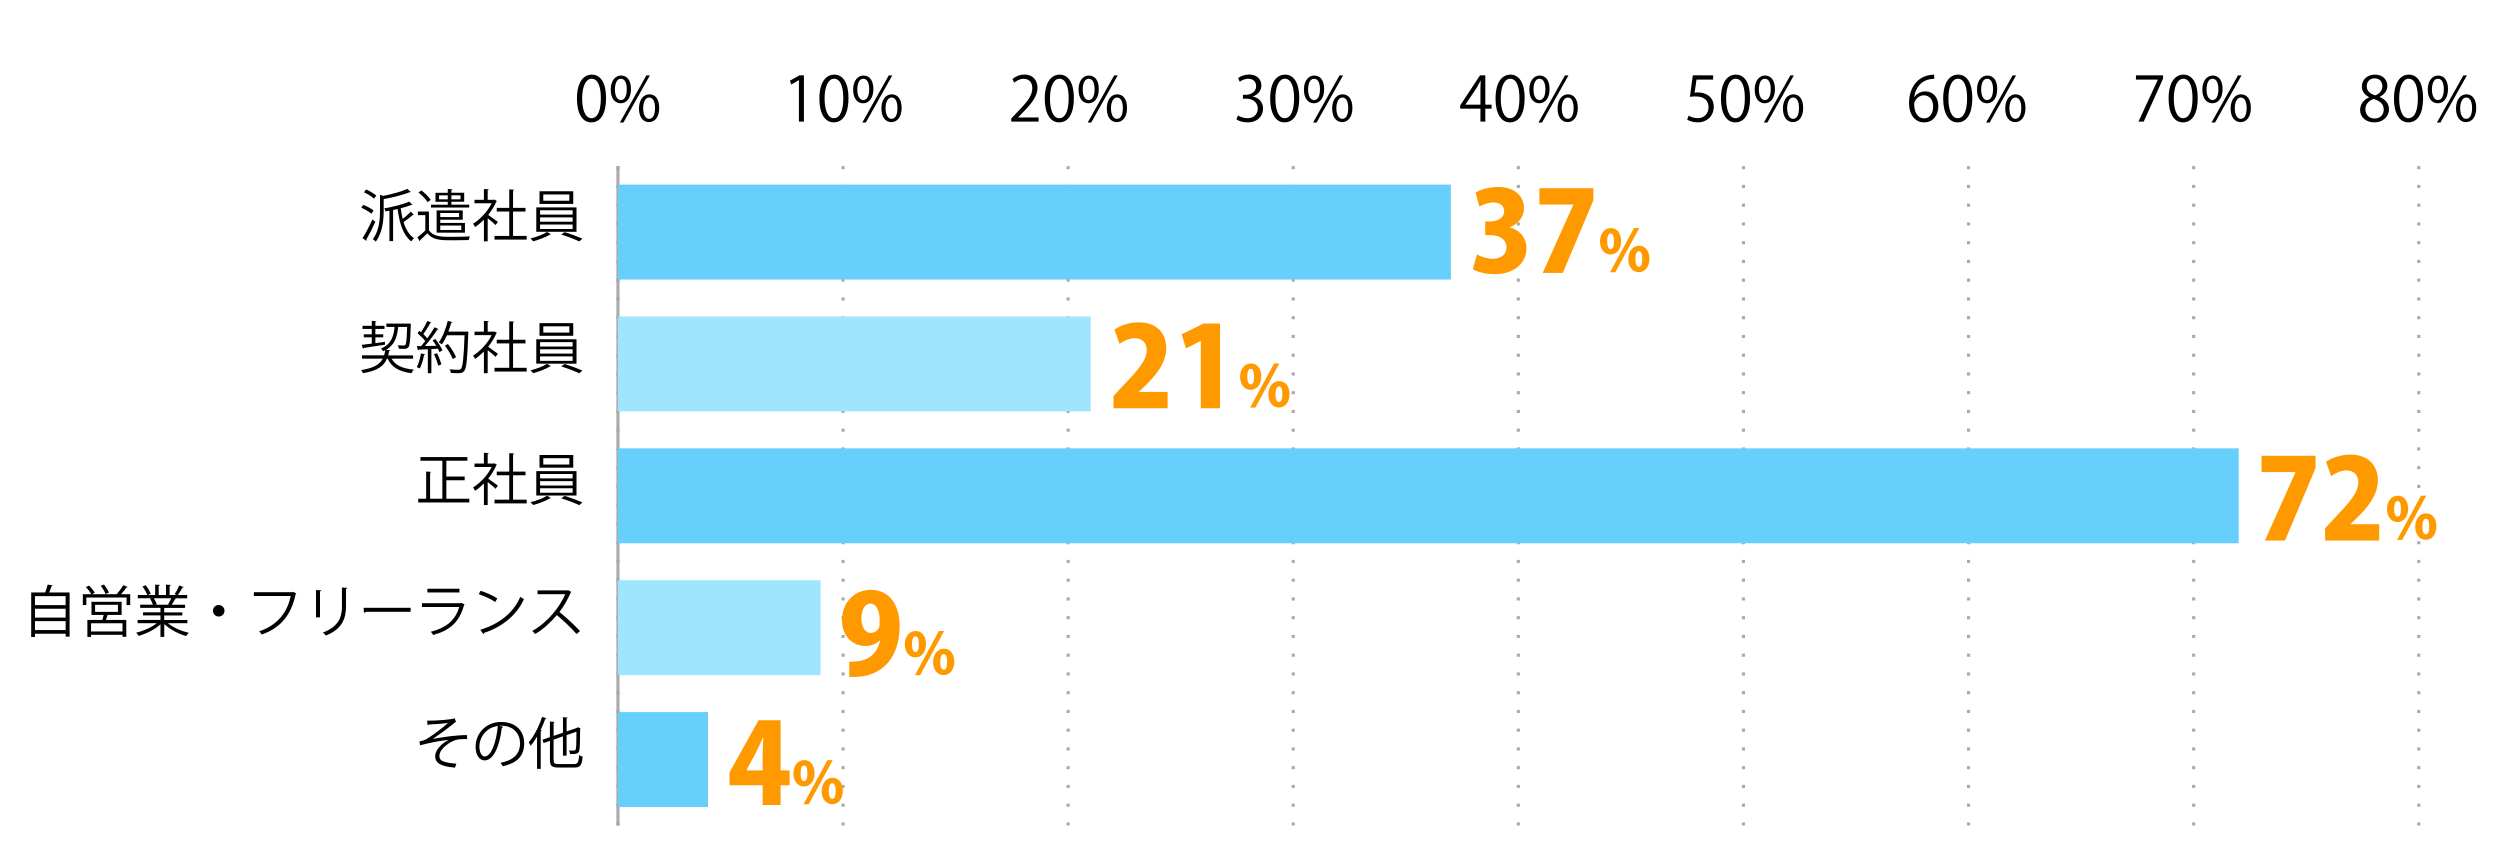
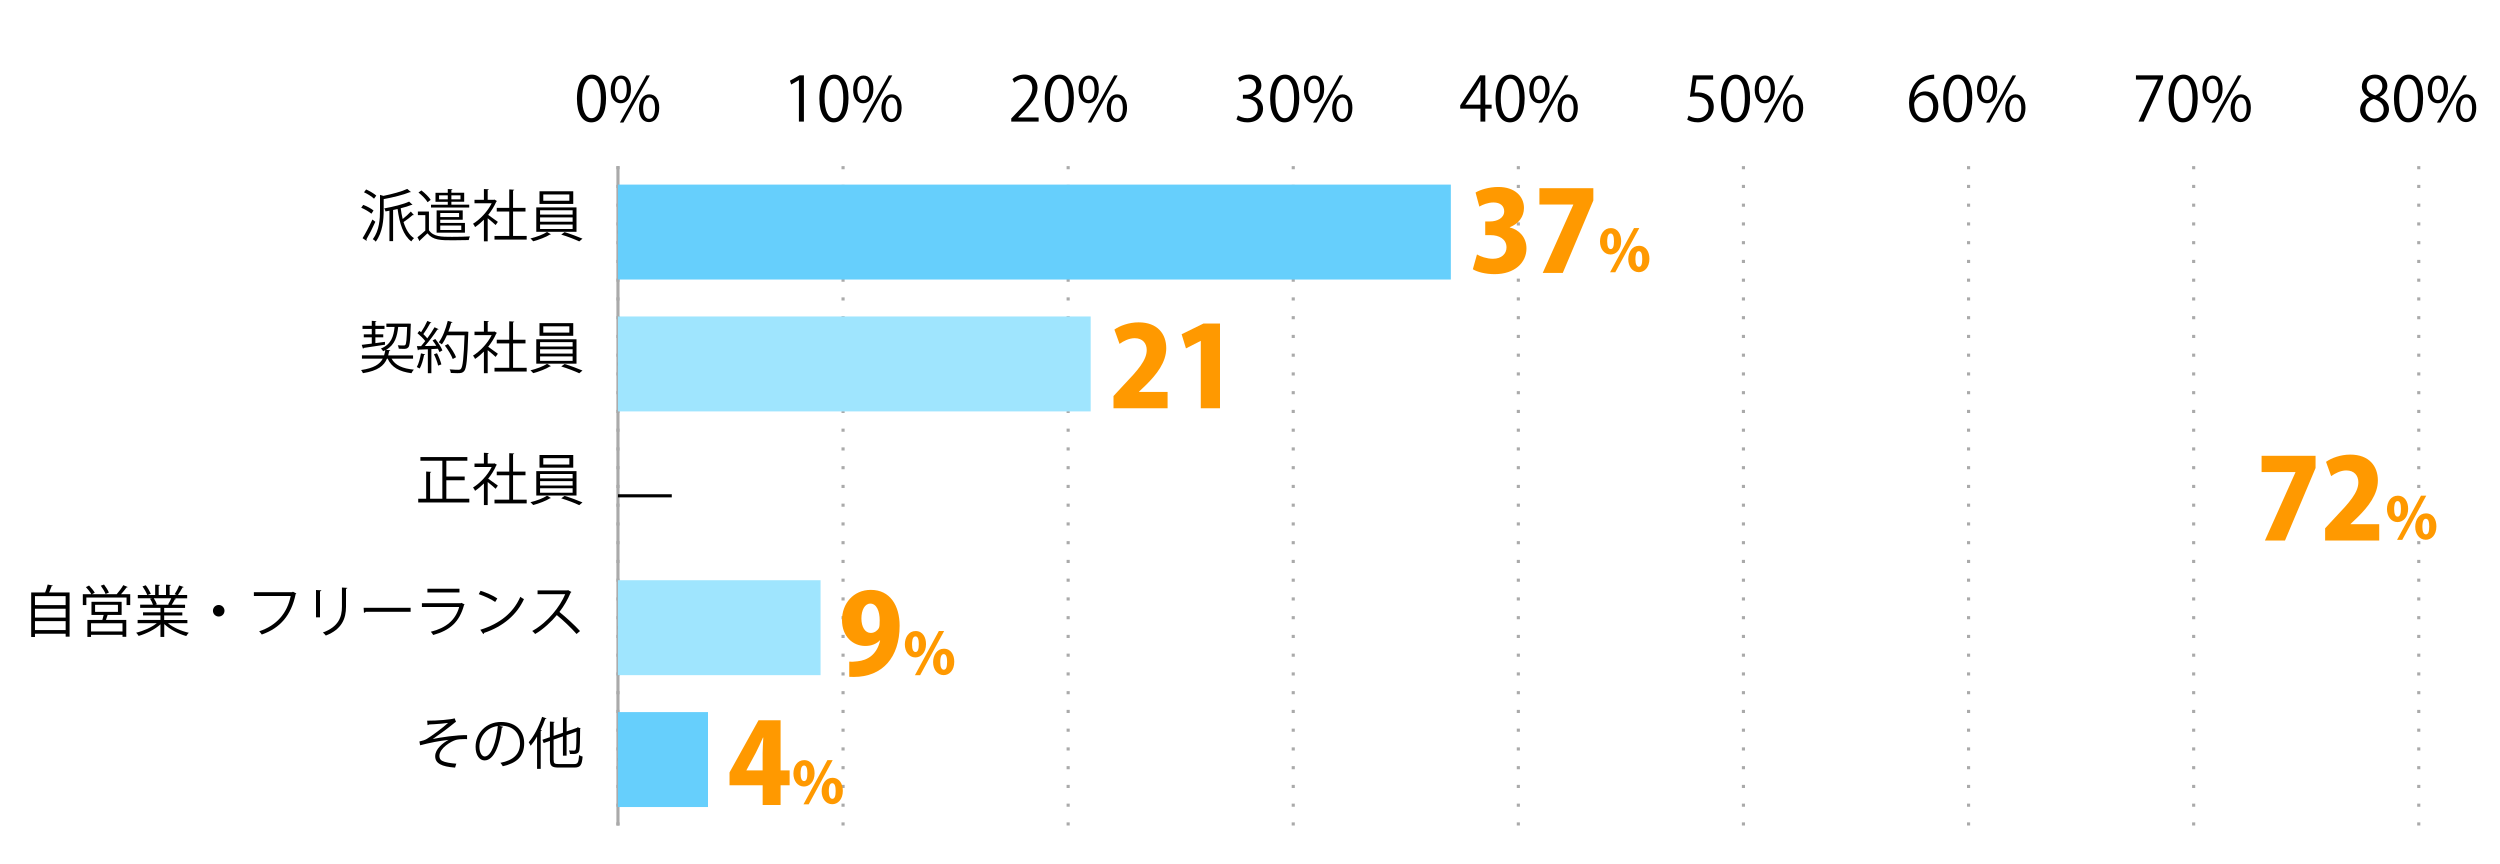
<svg xmlns="http://www.w3.org/2000/svg" id="_レイヤー_2" viewBox="0 0 800 276.5">
  <defs>
    <style>.cls-1,.cls-2,.cls-3,.cls-4{fill:none;}.cls-5{fill:#66cffc;}.cls-6{fill:#f90;}.cls-7{fill:#9fe5fe;}.cls-2{stroke-dasharray:0 0 1 5;}.cls-2,.cls-3,.cls-4{stroke-miterlimit:10;}.cls-2,.cls-4{stroke:#aaa;}.cls-3{stroke:#000;}</style>
  </defs>
  <g id="_グラフのコピー">
    <rect class="cls-1" width="800" height="276.5" />
    <g>
      <path d="M184.62,31.57c0-5.18,2.02-7.69,4.79-7.69s4.53,2.65,4.53,7.49c0,5.14-1.8,7.79-4.75,7.79-2.69,0-4.57-2.65-4.57-7.59Zm7.65-.12c0-3.7-.89-6.25-2.97-6.25-1.76,0-3.01,2.35-3.01,6.25s1.09,6.37,2.95,6.37c2.2,0,3.03-2.85,3.03-6.37Z" />
      <path d="M201.91,28.48c0,3.08-1.52,4.57-3.28,4.57s-3.2-1.44-3.2-4.37,1.54-4.51,3.3-4.51c2,0,3.18,1.62,3.18,4.31Zm-5.14,.2c0,1.8,.65,3.34,1.9,3.34,1.34,0,1.9-1.56,1.9-3.44,0-1.78-.5-3.38-1.9-3.38s-1.9,1.78-1.9,3.48Zm2.73,10.52h-1.13l8.46-15.07h1.13l-8.46,15.07Zm11.45-4.67c0,3.06-1.52,4.55-3.28,4.55s-3.2-1.44-3.2-4.37,1.54-4.53,3.3-4.53c2,0,3.18,1.64,3.18,4.35Zm-5.14,.1c0,1.88,.65,3.4,1.9,3.4,1.36,0,1.9-1.54,1.9-3.44,0-1.76-.47-3.38-1.88-3.38-1.33,0-1.92,1.72-1.92,3.42Z" />
    </g>
    <g>
      <path d="M255.65,38.92v-13.27h-.04l-2.43,1.4-.4-1.23,3.07-1.72h1.4v14.81h-1.6Z" />
      <path d="M262.2,31.57c0-5.18,2.02-7.69,4.79-7.69s4.53,2.65,4.53,7.49c0,5.14-1.8,7.79-4.75,7.79-2.69,0-4.57-2.65-4.57-7.59Zm7.65-.12c0-3.7-.89-6.25-2.97-6.25-1.76,0-3.01,2.35-3.01,6.25s1.09,6.37,2.95,6.37c2.19,0,3.03-2.85,3.03-6.37Z" />
      <path d="M279.48,28.48c0,3.08-1.52,4.57-3.28,4.57s-3.2-1.44-3.2-4.37,1.54-4.51,3.3-4.51c2,0,3.18,1.62,3.18,4.31Zm-5.14,.2c0,1.8,.65,3.34,1.9,3.34,1.34,0,1.9-1.56,1.9-3.44,0-1.78-.49-3.38-1.9-3.38s-1.9,1.78-1.9,3.48Zm2.73,10.52h-1.13l8.46-15.07h1.13l-8.46,15.07Zm11.45-4.67c0,3.06-1.52,4.55-3.28,4.55s-3.2-1.44-3.2-4.37,1.54-4.53,3.3-4.53c2,0,3.18,1.64,3.18,4.35Zm-5.14,.1c0,1.88,.65,3.4,1.9,3.4,1.36,0,1.9-1.54,1.9-3.44,0-1.76-.47-3.38-1.88-3.38-1.32,0-1.92,1.72-1.92,3.42Z" />
    </g>
    <g>
      <path d="M332.36,38.92h-8.76v-1.01l1.44-1.52c3.52-3.56,5.3-5.71,5.3-8.13,0-1.58-.69-3.04-2.83-3.04-1.19,0-2.25,.65-2.97,1.23l-.55-1.15c.91-.81,2.25-1.44,3.84-1.44,2.99,0,4.17,2.18,4.17,4.21,0,2.79-1.96,5.16-5.02,8.25l-1.17,1.23v.04h6.55v1.34Z" />
      <path d="M334.32,31.57c0-5.18,2.02-7.69,4.79-7.69s4.53,2.65,4.53,7.49c0,5.14-1.8,7.79-4.75,7.79-2.69,0-4.57-2.65-4.57-7.59Zm7.65-.12c0-3.7-.89-6.25-2.97-6.25-1.76,0-3.01,2.35-3.01,6.25s1.09,6.37,2.95,6.37c2.19,0,3.03-2.85,3.03-6.37Z" />
      <path d="M351.61,28.48c0,3.08-1.52,4.57-3.28,4.57s-3.2-1.44-3.2-4.37,1.54-4.51,3.3-4.51c2,0,3.18,1.62,3.18,4.31Zm-5.14,.2c0,1.8,.65,3.34,1.9,3.34,1.34,0,1.9-1.56,1.9-3.44,0-1.78-.49-3.38-1.9-3.38s-1.9,1.78-1.9,3.48Zm2.73,10.52h-1.13l8.46-15.07h1.13l-8.46,15.07Zm11.45-4.67c0,3.06-1.52,4.55-3.28,4.55s-3.2-1.44-3.2-4.37,1.54-4.53,3.3-4.53c2,0,3.18,1.64,3.18,4.35Zm-5.14,.1c0,1.88,.65,3.4,1.9,3.4,1.36,0,1.9-1.54,1.9-3.44,0-1.76-.47-3.38-1.88-3.38-1.32,0-1.92,1.72-1.92,3.42Z" />
    </g>
    <g>
      <path d="M400.96,30.91c1.74,.3,3.22,1.7,3.22,3.84,0,2.35-1.7,4.41-5.02,4.41-1.48,0-2.83-.47-3.5-.95l.49-1.27c.53,.36,1.72,.89,3.03,.89,2.49,0,3.3-1.74,3.3-3.1,0-2.18-1.84-3.16-3.78-3.16h-.97v-1.23h.97c1.42,0,3.26-.89,3.26-2.75,0-1.29-.77-2.39-2.55-2.39-1.09,0-2.12,.53-2.71,.97l-.5-1.21c.71-.55,2.1-1.11,3.52-1.11,2.71,0,3.92,1.72,3.92,3.5,0,1.52-.97,2.89-2.69,3.5v.06Z" />
      <path d="M406.45,31.57c0-5.18,2.02-7.69,4.79-7.69s4.53,2.65,4.53,7.49c0,5.14-1.8,7.79-4.75,7.79-2.69,0-4.57-2.65-4.57-7.59Zm7.65-.12c0-3.7-.89-6.25-2.97-6.25-1.76,0-3.01,2.35-3.01,6.25s1.09,6.37,2.95,6.37c2.19,0,3.03-2.85,3.03-6.37Z" />
      <path d="M423.73,28.48c0,3.08-1.52,4.57-3.28,4.57s-3.2-1.44-3.2-4.37,1.54-4.51,3.3-4.51c2,0,3.18,1.62,3.18,4.31Zm-5.14,.2c0,1.8,.65,3.34,1.9,3.34,1.34,0,1.9-1.56,1.9-3.44,0-1.78-.49-3.38-1.9-3.38s-1.9,1.78-1.9,3.48Zm2.73,10.52h-1.13l8.46-15.07h1.13l-8.46,15.07Zm11.45-4.67c0,3.06-1.52,4.55-3.28,4.55s-3.2-1.44-3.2-4.37,1.54-4.53,3.3-4.53c2,0,3.18,1.64,3.18,4.35Zm-5.14,.1c0,1.88,.65,3.4,1.9,3.4,1.36,0,1.9-1.54,1.9-3.44,0-1.76-.47-3.38-1.88-3.38-1.32,0-1.92,1.72-1.92,3.42Z" />
    </g>
    <g>
      <path d="M475.3,38.92h-1.56v-4.15h-6.47v-1.05l6.33-9.61h1.7v9.39h2.02v1.27h-2.02v4.15Zm-6.37-5.42h4.81v-5.26c0-.81,.04-1.6,.08-2.37h-.08c-.46,.91-.81,1.54-1.19,2.21l-3.62,5.38v.04Z" />
      <path d="M478.57,31.57c0-5.18,2.02-7.69,4.79-7.69s4.53,2.65,4.53,7.49c0,5.14-1.8,7.79-4.75,7.79-2.69,0-4.57-2.65-4.57-7.59Zm7.65-.12c0-3.7-.89-6.25-2.97-6.25-1.76,0-3.01,2.35-3.01,6.25s1.09,6.37,2.95,6.37c2.19,0,3.03-2.85,3.03-6.37Z" />
      <path d="M495.86,28.48c0,3.08-1.52,4.57-3.28,4.57s-3.2-1.44-3.2-4.37,1.54-4.51,3.3-4.51c2,0,3.18,1.62,3.18,4.31Zm-5.14,.2c0,1.8,.65,3.34,1.9,3.34,1.34,0,1.9-1.56,1.9-3.44,0-1.78-.49-3.38-1.9-3.38s-1.9,1.78-1.9,3.48Zm2.73,10.52h-1.13l8.46-15.07h1.13l-8.46,15.07Zm11.45-4.67c0,3.06-1.52,4.55-3.28,4.55s-3.2-1.44-3.2-4.37,1.54-4.53,3.3-4.53c2,0,3.18,1.64,3.18,4.35Zm-5.14,.1c0,1.88,.65,3.4,1.9,3.4,1.36,0,1.9-1.54,1.9-3.44,0-1.76-.47-3.38-1.88-3.38-1.32,0-1.92,1.72-1.92,3.42Z" />
    </g>
    <g>
      <path d="M548.2,24.11v1.36h-5.32l-.61,4.19c.32-.04,.63-.08,1.15-.08,2.63,0,4.98,1.56,4.98,4.55s-2.18,5.02-5.1,5.02c-1.48,0-2.73-.44-3.4-.87l.47-1.29c.55,.38,1.64,.83,2.93,.83,1.86,0,3.46-1.36,3.44-3.5,0-2.04-1.31-3.46-4.07-3.46-.79,0-1.4,.06-1.9,.14l.93-6.9h6.51Z" />
      <path d="M550.7,31.57c0-5.18,2.02-7.69,4.79-7.69s4.53,2.65,4.53,7.49c0,5.14-1.8,7.79-4.75,7.79-2.69,0-4.57-2.65-4.57-7.59Zm7.65-.12c0-3.7-.89-6.25-2.97-6.25-1.76,0-3.01,2.35-3.01,6.25s1.09,6.37,2.95,6.37c2.19,0,3.03-2.85,3.03-6.37Z" />
      <path d="M567.98,28.48c0,3.08-1.52,4.57-3.28,4.57s-3.2-1.44-3.2-4.37,1.54-4.51,3.3-4.51c2,0,3.18,1.62,3.18,4.31Zm-5.14,.2c0,1.8,.65,3.34,1.9,3.34,1.34,0,1.9-1.56,1.9-3.44,0-1.78-.49-3.38-1.9-3.38s-1.9,1.78-1.9,3.48Zm2.73,10.52h-1.13l8.46-15.07h1.13l-8.46,15.07Zm11.45-4.67c0,3.06-1.52,4.55-3.28,4.55s-3.2-1.44-3.2-4.37,1.54-4.53,3.3-4.53c2,0,3.18,1.64,3.18,4.35Zm-5.14,.1c0,1.88,.65,3.4,1.9,3.4,1.36,0,1.9-1.54,1.9-3.44,0-1.76-.47-3.38-1.88-3.38-1.32,0-1.92,1.72-1.92,3.42Z" />
    </g>
    <g>
      <path d="M612.62,31.07c.67-.99,1.88-1.82,3.46-1.82,2.51,0,4.19,1.88,4.19,4.73s-1.66,5.18-4.55,5.18-4.83-2.39-4.83-6.23,1.86-8.13,6.66-8.92c.55-.08,1.05-.14,1.38-.14l.02,1.36c-4.11,0-6.07,2.99-6.41,5.83h.06Zm5.99,3.03c0-2.27-1.23-3.6-3.01-3.6s-3.07,1.7-3.07,2.81c.02,2.71,1.17,4.57,3.22,4.57,1.72,0,2.85-1.54,2.85-3.78Z" />
      <path d="M621.82,31.57c0-5.18,2.02-7.69,4.79-7.69s4.53,2.65,4.53,7.49c0,5.14-1.8,7.79-4.75,7.79-2.69,0-4.57-2.65-4.57-7.59Zm7.65-.12c0-3.7-.89-6.25-2.97-6.25-1.76,0-3.01,2.35-3.01,6.25s1.09,6.37,2.95,6.37c2.19,0,3.03-2.85,3.03-6.37Z" />
      <path d="M639.11,28.48c0,3.08-1.52,4.57-3.28,4.57s-3.2-1.44-3.2-4.37,1.54-4.51,3.3-4.51c2,0,3.18,1.62,3.18,4.31Zm-5.14,.2c0,1.8,.65,3.34,1.9,3.34,1.34,0,1.9-1.56,1.9-3.44,0-1.78-.49-3.38-1.9-3.38s-1.9,1.78-1.9,3.48Zm2.73,10.52h-1.13l8.46-15.07h1.13l-8.46,15.07Zm11.45-4.67c0,3.06-1.52,4.55-3.28,4.55s-3.2-1.44-3.2-4.37,1.54-4.53,3.3-4.53c2,0,3.18,1.64,3.18,4.35Zm-5.14,.1c0,1.88,.65,3.4,1.9,3.4,1.36,0,1.9-1.54,1.9-3.44,0-1.76-.47-3.38-1.88-3.38-1.32,0-1.92,1.72-1.92,3.42Z" />
    </g>
    <g>
      <path d="M683.5,24.11h8.68v1.05l-6.19,13.76h-1.68l6.19-13.41v-.04h-7v-1.36Z" />
      <path d="M693.95,31.57c0-5.18,2.02-7.69,4.79-7.69s4.53,2.65,4.53,7.49c0,5.14-1.8,7.79-4.75,7.79-2.69,0-4.57-2.65-4.57-7.59Zm7.65-.12c0-3.7-.89-6.25-2.97-6.25-1.76,0-3.01,2.35-3.01,6.25s1.09,6.37,2.95,6.37c2.19,0,3.03-2.85,3.03-6.37Z" />
      <path d="M711.23,28.48c0,3.08-1.52,4.57-3.28,4.57s-3.2-1.44-3.2-4.37,1.54-4.51,3.3-4.51c2,0,3.18,1.62,3.18,4.31Zm-5.14,.2c0,1.8,.65,3.34,1.9,3.34,1.34,0,1.9-1.56,1.9-3.44,0-1.78-.49-3.38-1.9-3.38s-1.9,1.78-1.9,3.48Zm2.73,10.52h-1.13l8.46-15.07h1.13l-8.46,15.07Zm11.45-4.67c0,3.06-1.52,4.55-3.28,4.55s-3.2-1.44-3.2-4.37,1.54-4.53,3.3-4.53c2,0,3.18,1.64,3.18,4.35Zm-5.14,.1c0,1.88,.65,3.4,1.9,3.4,1.36,0,1.9-1.54,1.9-3.44,0-1.76-.47-3.38-1.88-3.38-1.32,0-1.92,1.72-1.92,3.42Z" />
    </g>
    <g>
      <path d="M758.1,31.07c-1.6-.77-2.31-2.08-2.31-3.34,0-2.29,1.8-3.86,4.19-3.86,2.69,0,3.97,1.82,3.97,3.6,0,1.27-.67,2.65-2.43,3.5v.08c1.82,.77,2.95,2.1,2.95,3.88,0,2.51-2.06,4.23-4.67,4.23-2.83,0-4.57-1.8-4.57-3.94,0-1.92,1.15-3.3,2.87-4.07v-.08Zm4.69,4.03c0-1.86-1.25-2.81-3.2-3.44-1.74,.57-2.67,1.84-2.67,3.3,0,1.68,1.13,2.97,2.91,2.97,1.9,0,2.97-1.29,2.97-2.83Zm-5.44-7.53c-.02,1.58,1.11,2.45,2.75,2.95,1.29-.49,2.25-1.5,2.25-2.91,0-1.25-.69-2.53-2.43-2.53s-2.57,1.21-2.57,2.49Z" />
      <path d="M766.07,31.57c0-5.18,2.02-7.69,4.79-7.69s4.53,2.65,4.53,7.49c0,5.14-1.8,7.79-4.75,7.79-2.69,0-4.57-2.65-4.57-7.59Zm7.65-.12c0-3.7-.89-6.25-2.97-6.25-1.76,0-3.01,2.35-3.01,6.25s1.09,6.37,2.95,6.37c2.19,0,3.03-2.85,3.03-6.37Z" />
      <path d="M783.36,28.48c0,3.08-1.52,4.57-3.28,4.57s-3.2-1.44-3.2-4.37,1.54-4.51,3.3-4.51c2,0,3.18,1.62,3.18,4.31Zm-5.14,.2c0,1.8,.65,3.34,1.9,3.34,1.34,0,1.9-1.56,1.9-3.44,0-1.78-.49-3.38-1.9-3.38s-1.9,1.78-1.9,3.48Zm2.73,10.52h-1.13l8.46-15.07h1.13l-8.46,15.07Zm11.45-4.67c0,3.06-1.52,4.55-3.28,4.55s-3.2-1.44-3.2-4.37,1.54-4.53,3.3-4.53c2,0,3.18,1.64,3.18,4.35Zm-5.14,.1c0,1.88,.65,3.4,1.9,3.4,1.36,0,1.9-1.54,1.9-3.44,0-1.76-.47-3.38-1.88-3.38-1.32,0-1.92,1.72-1.92,3.42Z" />
    </g>
    <g>
      <line class="cls-2" x1="197.75" y1="264.16" x2="197.75" y2="53.16" />
      <line class="cls-2" x1="269.78" y1="264.16" x2="269.78" y2="53.16" />
      <line class="cls-2" x1="341.81" y1="264.16" x2="341.81" y2="53.16" />
      <line class="cls-2" x1="413.84" y1="264.16" x2="413.84" y2="53.16" />
      <line class="cls-2" x1="485.87" y1="264.16" x2="485.87" y2="53.16" />
      <line class="cls-2" x1="557.9" y1="264.16" x2="557.9" y2="53.16" />
      <line class="cls-2" x1="629.94" y1="264.16" x2="629.94" y2="53.16" />
      <line class="cls-2" x1="701.97" y1="264.16" x2="701.97" y2="53.16" />
      <line class="cls-2" x1="774" y1="264.16" x2="774" y2="53.16" />
    </g>
    <line class="cls-4" x1="197.75" y1="264.16" x2="197.75" y2="53.16" />
    <g>
      <line class="cls-3" x1="197.75" y1="243.06" x2="214.97" y2="243.06" />
      <line class="cls-3" x1="197.75" y1="200.86" x2="214.97" y2="200.86" />
      <line class="cls-3" x1="197.75" y1="158.66" x2="214.97" y2="158.66" />
      <line class="cls-3" x1="197.75" y1="116.46" x2="214.97" y2="116.46" />
      <line class="cls-3" x1="197.75" y1="74.26" x2="214.97" y2="74.26" />
    </g>
    <g>
      <rect class="cls-5" x="197.75" y="59.07" width="266.52" height="30.38" />
      <rect class="cls-7" x="197.75" y="101.27" width="151.27" height="30.38" />
-       <rect class="cls-5" x="197.75" y="143.47" width="518.63" height="30.38" />
      <rect class="cls-7" x="197.75" y="185.67" width="64.83" height="30.38" />
      <rect class="cls-5" x="197.75" y="227.87" width="28.81" height="30.38" />
    </g>
    <g>
      <path d="M136.69,230.62c3.35,0,7.56-.34,8.8-.76l.43,1.13c-.2,.05-.47,.29-.85,.61-1.82,1.51-4.45,3.4-6.59,4.88,2.5-.52,7.62-1.3,10.98-1.24v1.28c-.25-.02-.54-.02-.81-.02-.97,0-2,.07-2.75,.27-1.55,.43-5.29,2.65-5.29,5.11,0,1.12,.68,1.49,.94,1.62,.81,.45,2.77,.77,4.47,.88l-.4,1.26c-4.36-.34-6.36-1.35-6.36-3.66s2.52-4.29,4.29-5.22c-3.08,.32-6.12,.95-9.11,1.73l-.23-1.22c1.04-.22,1.78-.47,2.36-.81,1.35-.79,5.33-3.71,6.82-5.13-1.12,.18-3.37,.36-4.39,.41-.52,.04-1.24,.05-1.71,.09-.07,.09-.29,.22-.47,.22l-.13-1.44Z" />
      <path d="M161.03,232.56c-.07,.16-.22,.29-.45,.29-.65,5.6-2.52,10.48-5.51,10.48-1.51,0-2.88-1.51-2.88-4.36,0-4.32,3.37-7.94,8.1-7.94,5.2,0,7.45,3.3,7.45,6.81,0,4.29-2.48,6.36-6.84,7.36-.16-.29-.47-.77-.76-1.1,4.14-.79,6.27-2.81,6.27-6.21,0-2.97-1.91-5.67-6.12-5.67-.18,0-.38,.02-.54,.04l1.28,.31Zm-1.73-.23c-3.64,.45-5.89,3.46-5.89,6.61,0,1.93,.83,3.13,1.69,3.13,2.18,0,3.75-4.81,4.2-9.74Z" />
      <path d="M171.86,235.7c-.65,1.1-1.33,2.11-2.05,2.95-.14-.29-.43-.86-.63-1.13,1.66-1.87,3.28-5.01,4.29-8.12l1.42,.47c-.04,.13-.18,.2-.4,.18-.43,1.21-.94,2.41-1.51,3.56l.41,.13c-.02,.11-.13,.2-.36,.23v12.06h-1.17v-10.33Zm5.31,7.49c0,1.06,.25,1.31,1.6,1.31h4.95c1.22,0,1.42-.58,1.6-2.88,.29,.22,.77,.41,1.12,.49-.23,2.65-.65,3.51-2.68,3.51h-4.99c-2.14,0-2.79-.49-2.79-2.45v-6.09l-2.02,.7-.38-1.06,2.39-.83v-4.99l1.53,.11c-.02,.13-.11,.2-.34,.23v4.25l2.99-1.03v-4.95l1.51,.11c-.02,.13-.13,.2-.34,.23v4.2l3.28-1.12c.09-.09,.13-.13,.25-.22l.97,.38c-.02,.05-.11,.13-.18,.18-.02,3.26-.07,5.96-.22,6.68-.2,1.24-.94,1.4-3.03,1.33-.04-.34-.14-.85-.31-1.13,.58,.04,1.33,.04,1.57,.04,.34,0,.52-.07,.63-.54,.13-.45,.18-2.54,.18-5.51l-3.15,1.1v6.57h-1.17v-6.18l-2.99,1.04v6.5Z" />
    </g>
    <g>
      <path d="M16.92,187.37c-.05,.11-.18,.18-.4,.2-.2,.58-.5,1.35-.79,2.02h6.54v14.15h-1.26v-.95H11.19v1.06h-1.21v-14.26h4.47c.32-.79,.65-1.82,.81-2.54l1.66,.32Zm4.09,3.4H11.19v2.88h9.81v-2.88Zm0,4.02H11.19v2.84h9.81v-2.84Zm-9.81,6.84h9.81v-2.86H11.19v2.86Z" />
      <path d="M40.84,187.86c-.04,.11-.18,.14-.36,.14-.45,.63-1.13,1.46-1.75,2.14h2.94v3.49h-1.17v-2.43h-12.87v2.43h-1.13v-3.49h2.72c-.36-.67-1.08-1.6-1.73-2.27l1.01-.5c.68,.68,1.48,1.64,1.82,2.3l-.88,.47h7.96l-.04-.02c.7-.77,1.6-2,2.09-2.88l1.4,.61Zm-1.91,8.91h-4.48c-.14,.47-.34,1.06-.54,1.6h6.5v5.4h-1.21v-.63h-10.07v.67h-1.17v-5.44h4.79c.14-.49,.31-1.08,.43-1.6h-3.91v-4.2h9.65v4.2Zm.27,5.29v-2.61h-10.07v2.61h10.07Zm-8.77-8.52v2.25h7.31v-2.25h-7.31Zm2.86-6.48c.61,.79,1.3,1.87,1.55,2.57l-1.06,.45c-.25-.72-.92-1.82-1.53-2.65l1.04-.38Z" />
      <path d="M59.98,199.42h-6.25c1.67,1.39,4.3,2.54,6.68,3.06-.27,.25-.63,.74-.81,1.06-2.5-.7-5.28-2.14-7.04-3.85v4.12h-1.21v-4.03c-1.76,1.64-4.54,3.01-6.99,3.71-.16-.31-.52-.77-.79-1.03,2.34-.54,4.93-1.69,6.61-3.04h-6.14v-1.04h7.31v-1.46h-5.58v-.97h5.58v-1.44h-6.5v-1.01h4.1c-.18-.56-.56-1.33-.94-1.91l.7-.14h-4.61v-1.06h3.02c-.27-.76-.92-1.89-1.51-2.74l1.03-.36c.65,.83,1.33,1.98,1.6,2.74l-.95,.36h2.36v-3.31l1.53,.09c-.02,.18-.16,.27-.4,.31v2.92h2.34v-3.31l1.57,.09c-.02,.18-.18,.27-.41,.31v2.92h2.27c-.23-.09-.5-.2-.67-.25,.52-.77,1.15-1.98,1.48-2.81l1.42,.49c-.04,.11-.18,.16-.38,.16-.38,.7-.95,1.69-1.46,2.41h2.95v1.06h-4.07l.52,.16c-.05,.13-.2,.18-.38,.16-.25,.49-.65,1.19-1.01,1.73h4.27v1.01h-6.68v1.44h5.8v.97h-5.8v1.46h7.42v1.04Zm-6.18-6.03c.32-.52,.74-1.31,1.01-1.94h-5.6c.41,.59,.81,1.39,.99,1.93l-.56,.13h4.45l-.29-.11Z" />
      <path d="M71.84,195.44c0,1.03-.83,1.85-1.85,1.85s-1.85-.83-1.85-1.85,.83-1.85,1.85-1.85,1.85,.86,1.85,1.85Z" />
      <path d="M94.84,189.9c-.05,.09-.13,.16-.23,.2-1.42,6.82-4.95,10.88-10.84,12.95-.2-.31-.59-.79-.83-1.04,5.58-1.82,9-5.83,10.08-11.29h-11.78v-1.21h12.24l.25-.16,1.1,.56Z" />
      <path d="M101.12,197.55v-8.75l1.71,.11c-.02,.16-.14,.29-.43,.32v8.32h-1.28Zm10.03-9.45c-.02,.18-.14,.27-.43,.31v5.73c0,3.78-1.3,7.24-6.46,9.24-.18-.27-.63-.74-.94-.97,4.99-1.85,6.1-4.93,6.1-8.26v-6.14l1.73,.11Z" />
      <path d="M116.37,194.49h15.03v1.28h-14.35c-.11,.18-.34,.31-.58,.34l-.11-1.62Z" />
      <path d="M148.72,193.44c-.04,.07-.13,.14-.23,.18-1.48,5.44-4.48,8.08-9.87,9.58-.16-.32-.5-.77-.76-1.04,4.9-1.22,7.94-3.75,9.07-7.92h-11.92v-1.22h12.46l.18-.11,1.06,.54Zm-1.69-3.85h-10.26v-1.19h10.26v1.19Z" />
      <path d="M153.77,189.05c1.87,.59,4.03,1.53,5.37,2.45l-.68,1.13c-1.3-.92-3.42-1.87-5.26-2.5l.58-1.08Zm-.07,12.48c6.39-1.98,10.64-5.56,12.8-10.55,.38,.31,.79,.54,1.17,.74-2.25,4.93-6.64,8.77-12.75,10.8-.02,.16-.13,.34-.25,.41l-.97-1.4Z" />
      <path d="M182.84,189.44c-.04,.09-.13,.16-.23,.2-.97,2.29-2.12,4.27-3.6,6.19,1.96,1.57,4.92,4.25,6.59,6.1l-1.1,.95c-1.58-1.84-4.48-4.57-6.32-6.05-1.58,1.93-4.32,4.56-6.93,6.05-.2-.27-.63-.72-.94-.97,4.99-2.74,8.93-7.85,10.55-11.76h-8.84v-1.22h9.54l.23-.09,1.04,.59Z" />
    </g>
    <g>
      <path d="M142.83,159.6h7.35v1.19h-16.35v-1.19h2.54v-8.71l1.62,.11c-.02,.13-.13,.22-.36,.25v8.35h3.92v-12.17h-7.02v-1.17h15.02v1.17h-6.72v5.06h5.87v1.19h-5.87v5.92Z" />
      <path d="M159.03,148.74c-.02,.07-.13,.14-.22,.18-.63,1.49-1.55,2.93-2.59,4.25,.86,.58,2.63,1.87,3.1,2.23l-.72,1.01c-.5-.5-1.66-1.46-2.54-2.16v7.38h-1.21v-6.93c-.92,.92-1.87,1.73-2.83,2.36-.13-.31-.45-.85-.65-1.06,2.27-1.4,4.66-3.91,5.96-6.55h-5.49v-1.12h3.01v-3.44l1.57,.09c-.02,.13-.13,.22-.36,.25v3.1h1.95l.22-.07,.81,.49Zm5.15,11.15h4.36v1.19h-10.3v-1.19h4.72v-7.8h-4v-1.17h4v-5.91l1.6,.11c-.02,.13-.13,.22-.38,.25v5.55h3.98v1.17h-3.98v7.8Z" />
      <path d="M176.29,159.36c-.07,.07-.2,.11-.36,.13-1.17,.76-3.48,1.64-5.31,2.12-.2-.25-.59-.67-.88-.9,1.87-.45,4.2-1.31,5.31-2.09l1.24,.74Zm-4.68-8.59h12.87v7.81h-12.87v-7.81Zm1.03-5.17h10.8v4.05h-10.8v-4.05Zm.18,6.09v1.39h10.42v-1.39h-10.42Zm0,2.27v1.4h10.42v-1.4h-10.42Zm0,2.29v1.42h10.42v-1.42h-10.42Zm1.03-9.63v2.02h8.34v-2.02h-8.34Zm11.51,15.03c-1.35-.65-3.82-1.6-5.76-2.18l1.06-.79c1.87,.56,4.32,1.48,5.73,2.09l-1.03,.88Z" />
    </g>
    <g>
      <path d="M132.16,114.77h-6.86c1.17,2.14,3.55,3.19,7.13,3.51-.29,.29-.61,.79-.76,1.15-3.91-.52-6.34-1.87-7.62-4.66h-.22c-.95,2.27-2.9,3.87-7.69,4.65-.11-.29-.38-.77-.59-1.01,4.11-.61,5.98-1.84,6.93-3.64h-6.66v-1.06h7.09c.16-.5,.29-1.06,.38-1.66-.22,.13-.45,.23-.7,.34-.13-.27-.45-.67-.7-.85,3.28-1.33,4.07-3.87,4.38-6.93h-2.63v-1.06h7.18l.65,.04c-.13,.9-.02,6.61-.77,7.51-.45,.54-.94,.54-1.66,.54-.41,0-.92-.02-1.42-.05-.04-.32-.16-.79-.32-1.1,.79,.07,1.55,.07,1.84,.07,.27,0,.43-.02,.58-.2,.29-.36,.43-1.78,.56-5.74h-2.86c-.32,2.99-1.01,5.69-3.89,7.33l1.37,.13c-.02,.13-.14,.23-.36,.25-.09,.49-.2,.94-.32,1.39h7.96v1.06Zm-8.95-4.47c-2.52,.41-5.17,.81-6.81,1.04-.04,.14-.13,.22-.25,.25l-.4-1.24c.88-.11,2-.23,3.22-.4v-2h-2.56v-.97h2.56v-1.73h-2.97v-.99h2.97v-1.6l1.49,.11c-.02,.11-.11,.2-.34,.23v1.26h2.92v.99h-2.92v1.73h2.52v.97h-2.52v1.85c.99-.14,2.04-.27,3.06-.41l.02,.9Z" />
      <path d="M136.06,113.42c-.04,.11-.14,.18-.36,.18-.29,1.53-.79,3.26-1.4,4.32-.22-.14-.65-.34-.92-.47,.59-1.01,1.04-2.74,1.33-4.38l1.35,.34Zm2-10.17c-.09,.13-.23,.16-.38,.14-.56,1.04-1.46,2.5-2.21,3.53,.49,.47,.94,.94,1.26,1.35,.88-1.22,1.73-2.5,2.32-3.55l1.3,.61c-.05,.11-.2,.14-.4,.14-1.01,1.57-2.59,3.69-4,5.26,1.15-.02,2.39-.04,3.66-.07-.36-.59-.77-1.21-1.19-1.71,.5-.27,.7-.36,.88-.47,.92,1.13,1.89,2.65,2.27,3.64l-.94,.54c-.13-.31-.29-.67-.5-1.06l-2.09,.11v7.71h-1.13v-7.65c-1.12,.04-2.12,.09-2.92,.11-.04,.14-.14,.22-.27,.23l-.32-1.35h1.35c.43-.49,.88-1.03,1.33-1.62-.58-.77-1.6-1.78-2.48-2.5l.59-.77c.18,.14,.36,.29,.56,.43,.7-1.04,1.53-2.54,2-3.6l1.31,.56Zm2.14,13.74c-.2-.97-.77-2.48-1.33-3.62l.97-.34c.58,1.13,1.17,2.61,1.4,3.58l-1.04,.38Zm9.04-10.89l.65,.07c0,.11-.02,.27-.04,.4-.29,8.44-.58,11.27-1.3,12.15-.49,.59-.97,.7-2.21,.7-.61,0-1.35-.02-2.07-.07-.04-.34-.16-.83-.4-1.15,1.24,.11,2.38,.13,2.83,.13,.36,0,.59-.05,.79-.29,.59-.63,.9-3.42,1.17-10.75h-5.65c-.49,1.12-1.04,2.12-1.62,2.9-.23-.18-.68-.49-.99-.65,1.21-1.57,2.25-4.25,2.88-6.86l1.51,.4c-.04,.16-.2,.22-.4,.2-.25,.95-.56,1.91-.92,2.84h5.49l.27-.02Zm-5.89,3.98c1.04,1.31,2.16,3.06,2.59,4.23l-1.06,.58c-.41-1.15-1.49-2.97-2.52-4.3l.99-.5Z" />
      <path d="M159.03,106.54c-.02,.07-.13,.14-.22,.18-.63,1.49-1.55,2.93-2.59,4.25,.86,.58,2.63,1.87,3.1,2.23l-.72,1.01c-.5-.5-1.66-1.46-2.54-2.16v7.38h-1.21v-6.93c-.92,.92-1.87,1.73-2.83,2.36-.13-.31-.45-.85-.65-1.06,2.27-1.4,4.66-3.91,5.96-6.55h-5.49v-1.12h3.01v-3.44l1.57,.09c-.02,.13-.13,.22-.36,.25v3.1h1.95l.22-.07,.81,.49Zm5.15,11.15h4.36v1.19h-10.3v-1.19h4.72v-7.8h-4v-1.17h4v-5.91l1.6,.11c-.02,.13-.13,.22-.38,.25v5.55h3.98v1.17h-3.98v7.8Z" />
      <path d="M176.29,117.16c-.07,.07-.2,.11-.36,.13-1.17,.76-3.48,1.64-5.31,2.12-.2-.25-.59-.67-.88-.9,1.87-.45,4.2-1.31,5.31-2.09l1.24,.74Zm-4.68-8.59h12.87v7.81h-12.87v-7.81Zm1.03-5.17h10.8v4.05h-10.8v-4.05Zm.18,6.09v1.39h10.42v-1.39h-10.42Zm0,2.27v1.4h10.42v-1.4h-10.42Zm0,2.29v1.42h10.42v-1.42h-10.42Zm1.03-9.63v2.02h8.34v-2.02h-8.34Zm11.51,15.03c-1.35-.65-3.82-1.6-5.76-2.18l1.06-.79c1.87,.56,4.32,1.48,5.73,2.09l-1.03,.88Z" />
    </g>
    <g>
      <path d="M116.24,65.56c1.17,.43,2.59,1.21,3.29,1.8l-.68,1.03c-.7-.61-2.11-1.44-3.26-1.93l.65-.9Zm-.22,10.66c.9-1.44,2.2-3.89,3.15-5.98l.94,.74c-.86,1.94-2.02,4.21-2.86,5.62,.07,.09,.09,.18,.09,.27,0,.07-.02,.14-.05,.2l-1.26-.85Zm1.15-15.59c1.13,.5,2.54,1.33,3.24,1.96l-.72,.99c-.67-.65-2.05-1.53-3.21-2.05l.68-.9Zm5.53,2.05c2.83-.59,5.89-1.4,7.63-2.23l1.15,.99c-.07,.07-.11,.07-.38,.07-2,.83-5.29,1.64-8.32,2.21v3.58c0,2.92-.31,7.04-2.54,10.03-.18-.27-.63-.63-.94-.79,2.09-2.75,2.3-6.46,2.3-9.25v-4.93l1.08,.32Zm9.27,2.85c-.05,.05-.16,.05-.34,.05-.9,.38-2.09,.74-3.4,1.06,.14,1.21,.36,2.36,.63,3.44,.9-.7,1.96-1.66,2.61-2.38l.94,1.08c-.09,.07-.23,.11-.4,.07-.72,.65-1.91,1.57-2.88,2.21,.72,2.3,1.78,4.14,3.35,5.15-.29,.23-.67,.7-.86,1.04-2.57-1.91-3.78-5.71-4.39-10.37l-1.44,.32v9.97h-1.17v-9.74c-.43,.09-.85,.16-1.26,.23-.05-.27-.23-.7-.4-.97,2.86-.52,6.18-1.33,7.96-2.18l1.06,.99Z" />
      <path d="M137.26,67.69v5.96c1.4,2.14,4.05,2.14,7.35,2.14,2,0,4.34-.05,5.76-.14-.14,.27-.32,.81-.38,1.17-1.24,.04-3.2,.07-5,.07-3.94,0-6.45,0-8.21-2.23-.83,.79-1.67,1.6-2.36,2.23,0,.13-.04,.2-.16,.27l-.68-1.24c.77-.58,1.69-1.37,2.52-2.14v-4.93h-2.38v-1.15h3.55Zm-2.41-6.75c1.13,.85,2.41,2.11,2.97,3.01l-.99,.76c-.52-.92-1.78-2.21-2.92-3.1l.94-.67Zm15.3,4.57v.9h-12.23v-.9h5.37v-.94h-3.93v-2.88h3.93v-1.21l1.51,.09c-.02,.13-.13,.22-.36,.25v.86h4.1v2.88h-4.1v.94h5.71Zm-2.07,4.81h-7.2v1.01h7.9v3.13h-9.06v-7.13h8.35v2.99Zm-7.58-6.54h2.79v-1.28h-2.79v1.28Zm6.41,4.39h-6.03v1.3h6.03v-1.3Zm.7,4h-6.73v1.44h6.73v-1.44Zm-.25-9.67h-2.92v1.28h2.92v-1.28Z" />
      <path d="M159.03,64.34c-.02,.07-.13,.14-.22,.18-.63,1.49-1.55,2.94-2.59,4.25,.86,.58,2.63,1.87,3.1,2.23l-.72,1.01c-.5-.5-1.66-1.46-2.54-2.16v7.38h-1.21v-6.93c-.92,.92-1.87,1.73-2.83,2.36-.13-.31-.45-.85-.65-1.06,2.27-1.4,4.66-3.91,5.96-6.55h-5.49v-1.12h3.01v-3.44l1.57,.09c-.02,.13-.13,.22-.36,.25v3.1h1.95l.22-.07,.81,.49Zm5.15,11.15h4.36v1.19h-10.3v-1.19h4.72v-7.8h-4v-1.17h4v-5.91l1.6,.11c-.02,.13-.13,.22-.38,.25v5.55h3.98v1.17h-3.98v7.8Z" />
      <path d="M176.29,74.96c-.07,.07-.2,.11-.36,.13-1.17,.76-3.48,1.64-5.31,2.12-.2-.25-.59-.67-.88-.9,1.87-.45,4.2-1.31,5.31-2.09l1.24,.74Zm-4.68-8.59h12.87v7.81h-12.87v-7.81Zm1.03-5.17h10.8v4.05h-10.8v-4.05Zm.18,6.09v1.39h10.42v-1.39h-10.42Zm0,2.27v1.4h10.42v-1.4h-10.42Zm0,2.29v1.42h10.42v-1.42h-10.42Zm1.03-9.63v2.02h8.34v-2.02h-8.34Zm11.51,15.03c-1.35-.65-3.82-1.6-5.76-2.18l1.06-.79c1.87,.56,4.32,1.48,5.73,2.09l-1.03,.88Z" />
    </g>
    <g>
      <path class="cls-6" d="M483.12,72.78c2.96,.71,5.35,3.14,5.35,6.71,0,4.57-3.78,8.24-10.2,8.24-2.96,0-5.57-.71-6.96-1.57l1.32-4.74c1.03,.64,3.17,1.39,5.1,1.39,2.78,0,4.35-1.61,4.35-3.64,0-2.71-2.43-3.92-5.03-3.92h-1.78v-4.39h1.61c2,0,4.46-.96,4.46-3.25,0-1.64-1.18-2.82-3.42-2.82-1.75,0-3.5,.71-4.53,1.32l-1.21-4.5c1.43-.89,4.32-1.78,7.28-1.78,5.35,0,8.21,3.07,8.21,6.71,0,2.78-1.68,5.03-4.53,6.17v.07Z" />
      <path class="cls-6" d="M492.6,60.23h17.27v3.92l-9.78,23.19h-6.42l9.78-21.83v-.07h-10.84v-5.21Z" />
      <path class="cls-6" d="M518.78,77.11c0,2.87-1.66,4.33-3.41,4.33-2.06,0-3.37-1.86-3.37-4.16s1.27-4.29,3.44-4.29c2.36,0,3.33,2.12,3.33,4.13Zm-4.48,.2c0,1.51,.39,2.39,1.12,2.39s1.05-.88,1.05-2.49c0-1.49-.28-2.5-1.07-2.5-1.09,0-1.1,1.95-1.1,2.6Zm2.6,9.82h-1.68l7.66-14.14h1.69l-7.68,14.14Zm10.92-4.38c0,2.89-1.64,4.35-3.39,4.35-2.08,0-3.39-1.86-3.39-4.16s1.27-4.29,3.44-4.29c2.39,0,3.33,2.12,3.33,4.11Zm-4.49,.24c0,1.51,.41,2.38,1.14,2.38s1.05-.87,1.05-2.49c0-1.47-.26-2.5-1.07-2.5-.48,0-1.12,.33-1.12,2.62Z" />
    </g>
    <g>
      <path class="cls-6" d="M373.62,130.65h-17.3v-3.92l3.14-3.39c4.67-4.89,7.49-8.06,7.49-11.34,0-2.07-1.25-3.78-3.85-3.78-1.82,0-3.6,.93-4.85,1.82l-1.64-4.57c1.68-1.21,4.64-2.32,7.74-2.32,6.1,0,8.85,3.75,8.85,8.28s-3.14,8.46-6.46,11.74l-2.28,2.18v.07h9.17v5.24Z" />
      <path class="cls-6" d="M384.25,130.65v-21.55h-.07l-4.67,2.39-1.39-4.53,6.96-3.42h5.32v27.11h-6.14Z" />
-       <path class="cls-6" d="M403.61,120.42c0,2.87-1.66,4.33-3.41,4.33-2.06,0-3.37-1.86-3.37-4.16s1.27-4.29,3.44-4.29c2.36,0,3.33,2.12,3.33,4.12Zm-4.48,.2c0,1.51,.39,2.39,1.12,2.39s1.05-.88,1.05-2.49c0-1.49-.28-2.5-1.07-2.5-1.09,0-1.1,1.95-1.1,2.6Zm2.6,9.82h-1.68l7.66-14.14h1.69l-7.68,14.14Zm10.92-4.38c0,2.89-1.64,4.35-3.39,4.35-2.08,0-3.39-1.86-3.39-4.16s1.27-4.29,3.44-4.29c2.39,0,3.33,2.12,3.33,4.11Zm-4.49,.24c0,1.51,.41,2.38,1.14,2.38s1.05-.87,1.05-2.49c0-1.47-.26-2.5-1.07-2.5-.48,0-1.12,.33-1.12,2.62Z" />
    </g>
    <g>
      <path class="cls-6" d="M723.71,145.85h17.27v3.92l-9.78,23.19h-6.42l9.77-21.83v-.07h-10.84v-5.21Z" />
      <path class="cls-6" d="M761.34,172.97h-17.3v-3.92l3.14-3.39c4.67-4.89,7.49-8.06,7.49-11.34,0-2.07-1.25-3.78-3.85-3.78-1.82,0-3.6,.93-4.85,1.82l-1.64-4.57c1.68-1.21,4.64-2.32,7.74-2.32,6.1,0,8.85,3.75,8.85,8.28s-3.14,8.46-6.46,11.74l-2.28,2.18v.07h9.17v5.24Z" />
      <path class="cls-6" d="M770.61,162.74c0,2.87-1.66,4.33-3.41,4.33-2.06,0-3.37-1.86-3.37-4.16s1.27-4.29,3.44-4.29c2.36,0,3.33,2.12,3.33,4.12Zm-4.48,.2c0,1.51,.39,2.39,1.12,2.39s1.05-.88,1.05-2.49c0-1.49-.28-2.5-1.07-2.5-1.09,0-1.1,1.95-1.1,2.6Zm2.6,9.82h-1.68l7.66-14.14h1.69l-7.68,14.14Zm10.92-4.38c0,2.89-1.64,4.35-3.39,4.35-2.08,0-3.39-1.86-3.39-4.16s1.27-4.29,3.44-4.29c2.39,0,3.33,2.12,3.33,4.11Zm-4.49,.24c0,1.51,.41,2.38,1.14,2.38s1.05-.87,1.05-2.49c0-1.47-.26-2.5-1.07-2.5-.48,0-1.12,.33-1.12,2.62Z" />
    </g>
    <g>
      <path class="cls-6" d="M281.54,204.93c-1,1.03-2.57,1.78-4.64,1.78-4.03,0-7.46-3.07-7.46-8.28s3.57-9.67,9.24-9.67c6.17,0,9.2,5.07,9.2,11.45,0,10.17-5.49,16.41-14.66,16.41-.54,0-1.03,0-1.46-.04v-4.85c.82,.07,1.25,.04,2.6-.11,3.28-.32,6.24-2.14,7.28-6.67l-.11-.04Zm-5.89-7.03c0,2.75,1.18,4.64,3,4.64,1.28,0,2.21-.86,2.6-1.57,.21-.5,.25-1.25,.25-2.5,0-2.82-.96-5.32-3-5.32-1.78,0-2.85,2.11-2.85,4.75Z" />
      <path class="cls-6" d="M296.33,206.05c0,2.87-1.66,4.33-3.41,4.33-2.06,0-3.37-1.86-3.37-4.16s1.27-4.29,3.44-4.29c2.36,0,3.33,2.12,3.33,4.12Zm-4.48,.2c0,1.51,.39,2.39,1.12,2.39s1.05-.88,1.05-2.49c0-1.49-.28-2.5-1.07-2.5-1.09,0-1.1,1.95-1.1,2.6Zm2.6,9.82h-1.68l7.66-14.14h1.69l-7.68,14.14Zm10.92-4.38c0,2.89-1.64,4.35-3.39,4.35-2.08,0-3.39-1.86-3.39-4.16s1.27-4.29,3.44-4.29c2.39,0,3.33,2.12,3.33,4.11Zm-4.49,.24c0,1.51,.41,2.38,1.14,2.38s1.05-.87,1.05-2.49c0-1.47-.26-2.5-1.07-2.5-.48,0-1.12,.33-1.12,2.62Z" />
    </g>
    <g>
      <path class="cls-6" d="M249.79,257.59h-5.74v-6.31h-10.6v-4.1l9.28-16.7h7.06v16.05h2.89v4.75h-2.89v6.31Zm-10.92-11.06h5.17v-5.53c0-1.53,.14-3.35,.21-4.96h-.11c-.75,1.61-1.43,3.21-2.28,4.85l-3,5.57v.07Z" />
      <path class="cls-6" d="M260.67,247.36c0,2.87-1.66,4.33-3.41,4.33-2.06,0-3.37-1.86-3.37-4.16s1.27-4.29,3.44-4.29c2.36,0,3.33,2.12,3.33,4.12Zm-4.48,.2c0,1.51,.39,2.39,1.12,2.39s1.05-.88,1.05-2.49c0-1.49-.28-2.5-1.07-2.5-1.09,0-1.1,1.95-1.1,2.6Zm2.6,9.82h-1.68l7.66-14.14h1.69l-7.68,14.14Zm10.92-4.38c0,2.89-1.64,4.35-3.39,4.35-2.08,0-3.39-1.86-3.39-4.16s1.27-4.29,3.44-4.29c2.39,0,3.33,2.12,3.33,4.11Zm-4.49,.24c0,1.51,.41,2.38,1.14,2.38s1.05-.87,1.05-2.49c0-1.47-.26-2.5-1.07-2.5-.48,0-1.12,.33-1.12,2.62Z" />
    </g>
  </g>
</svg>